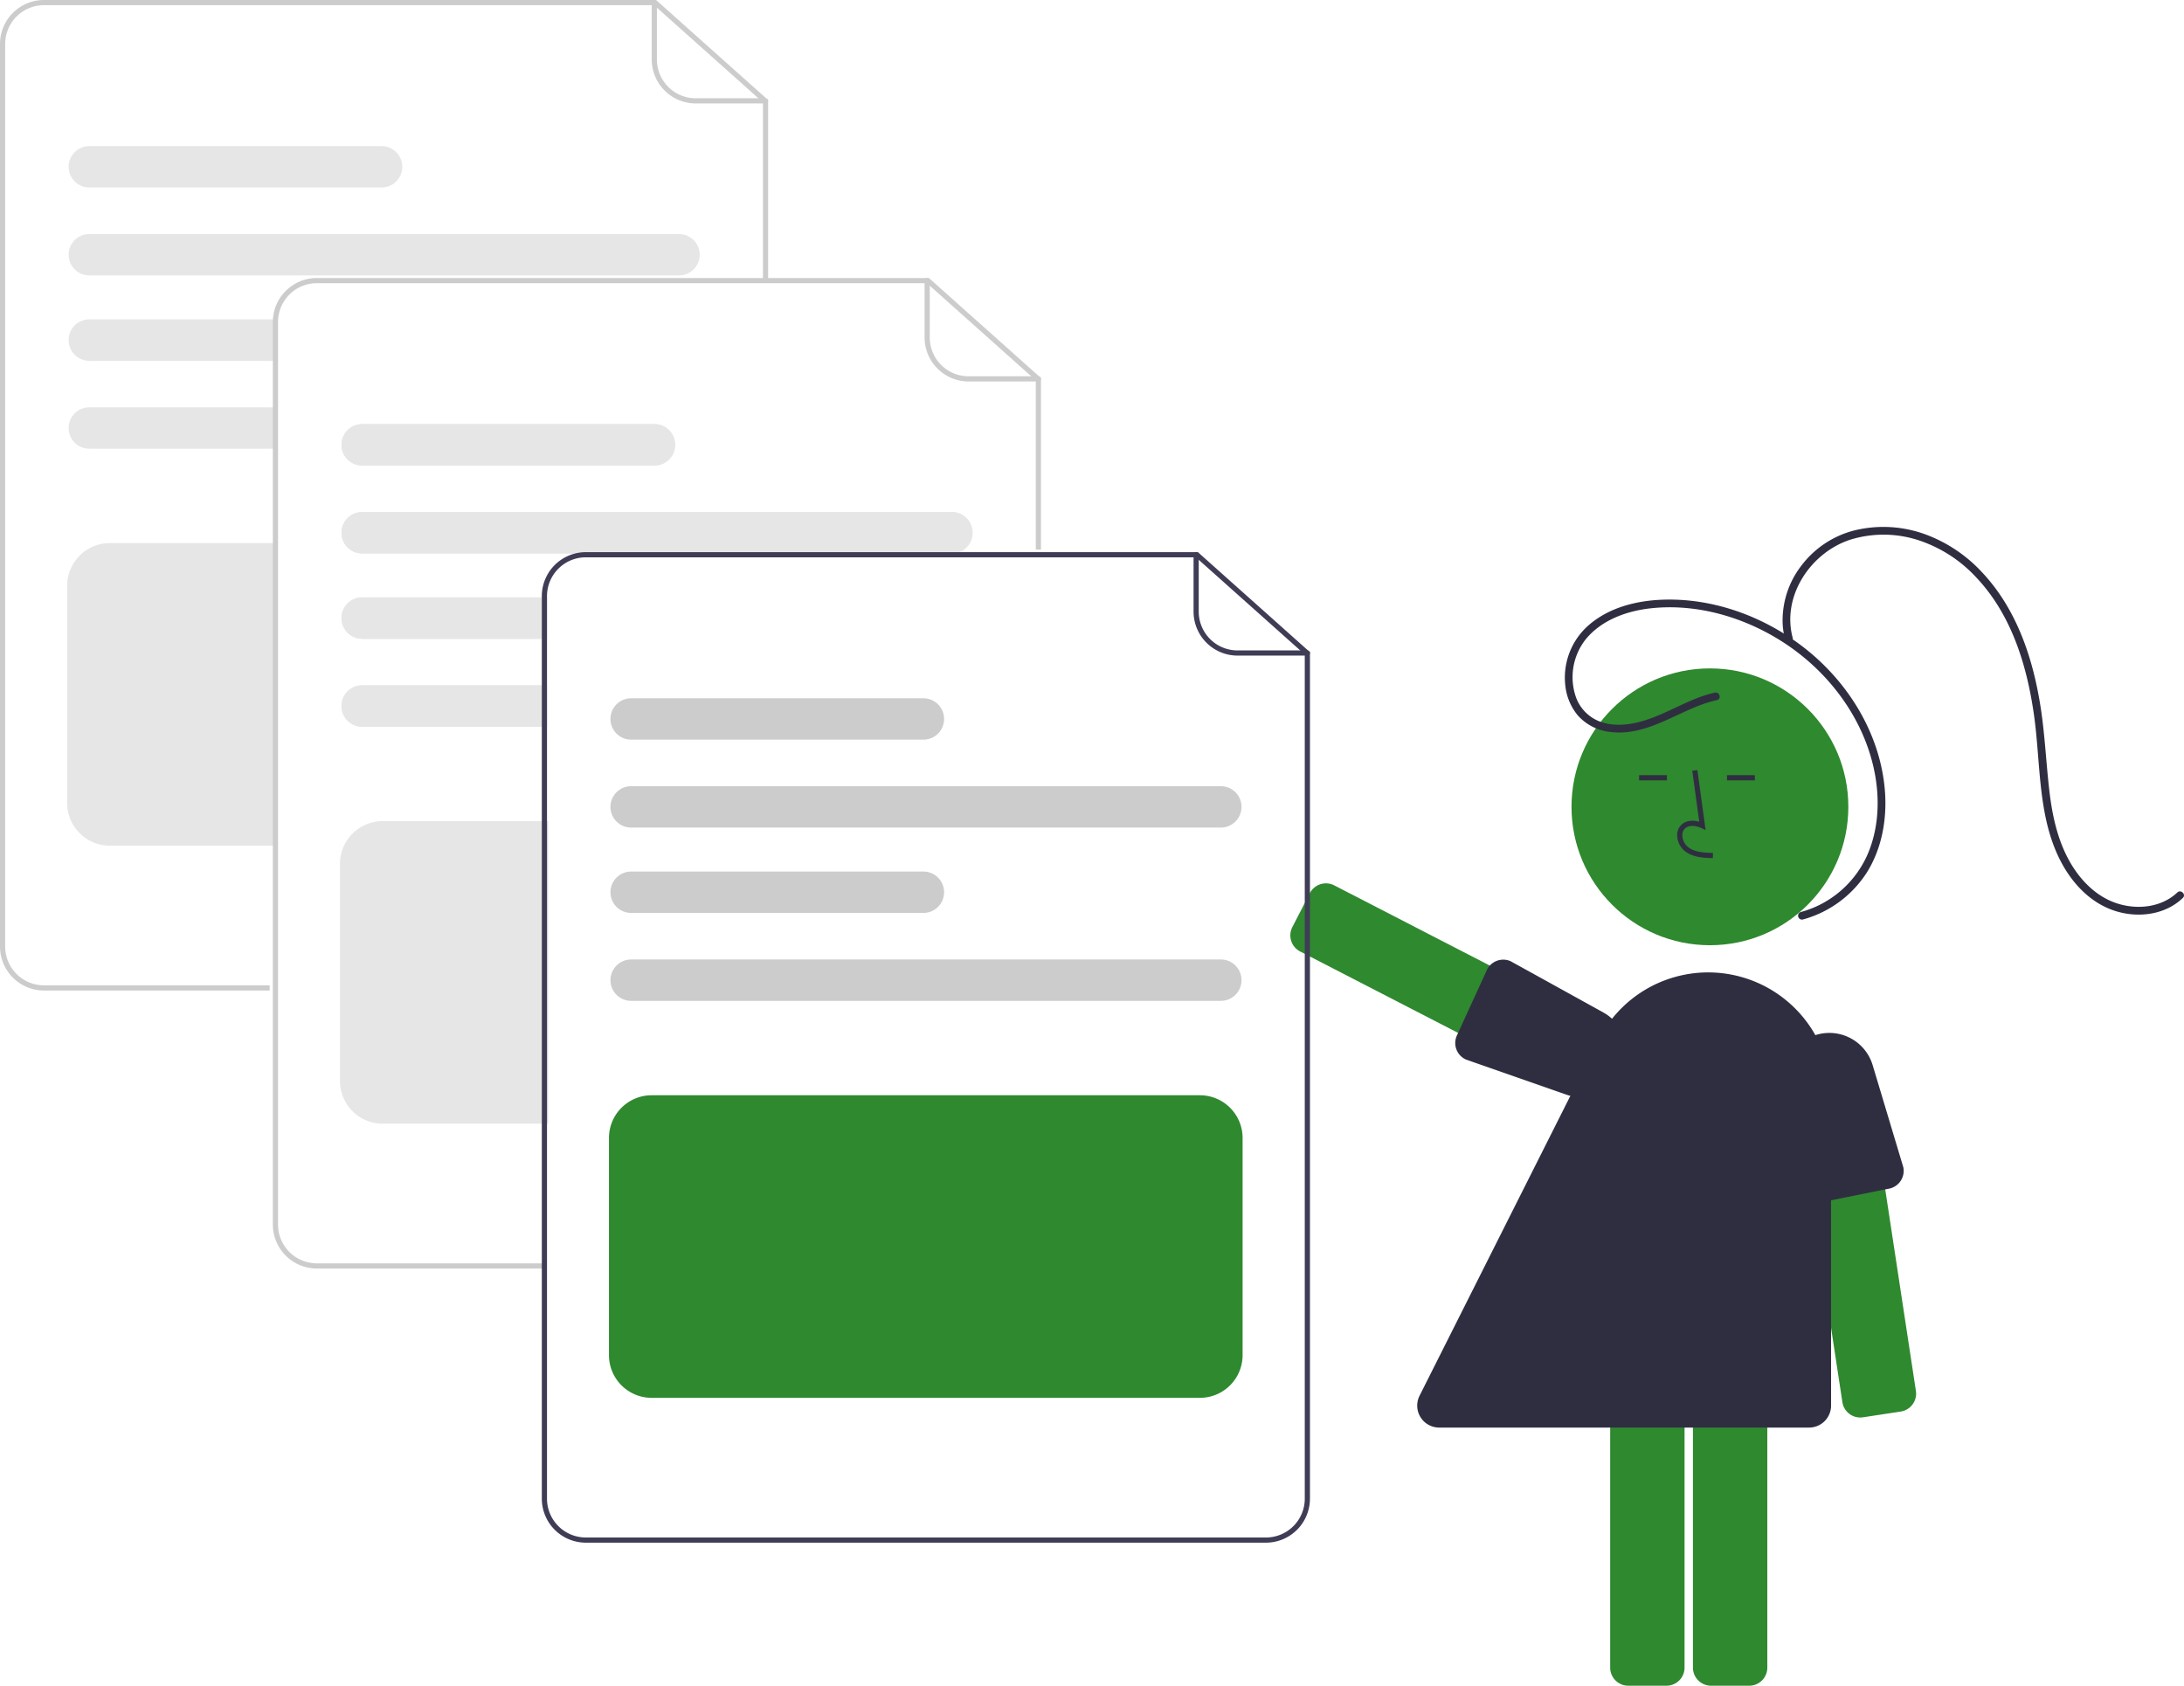
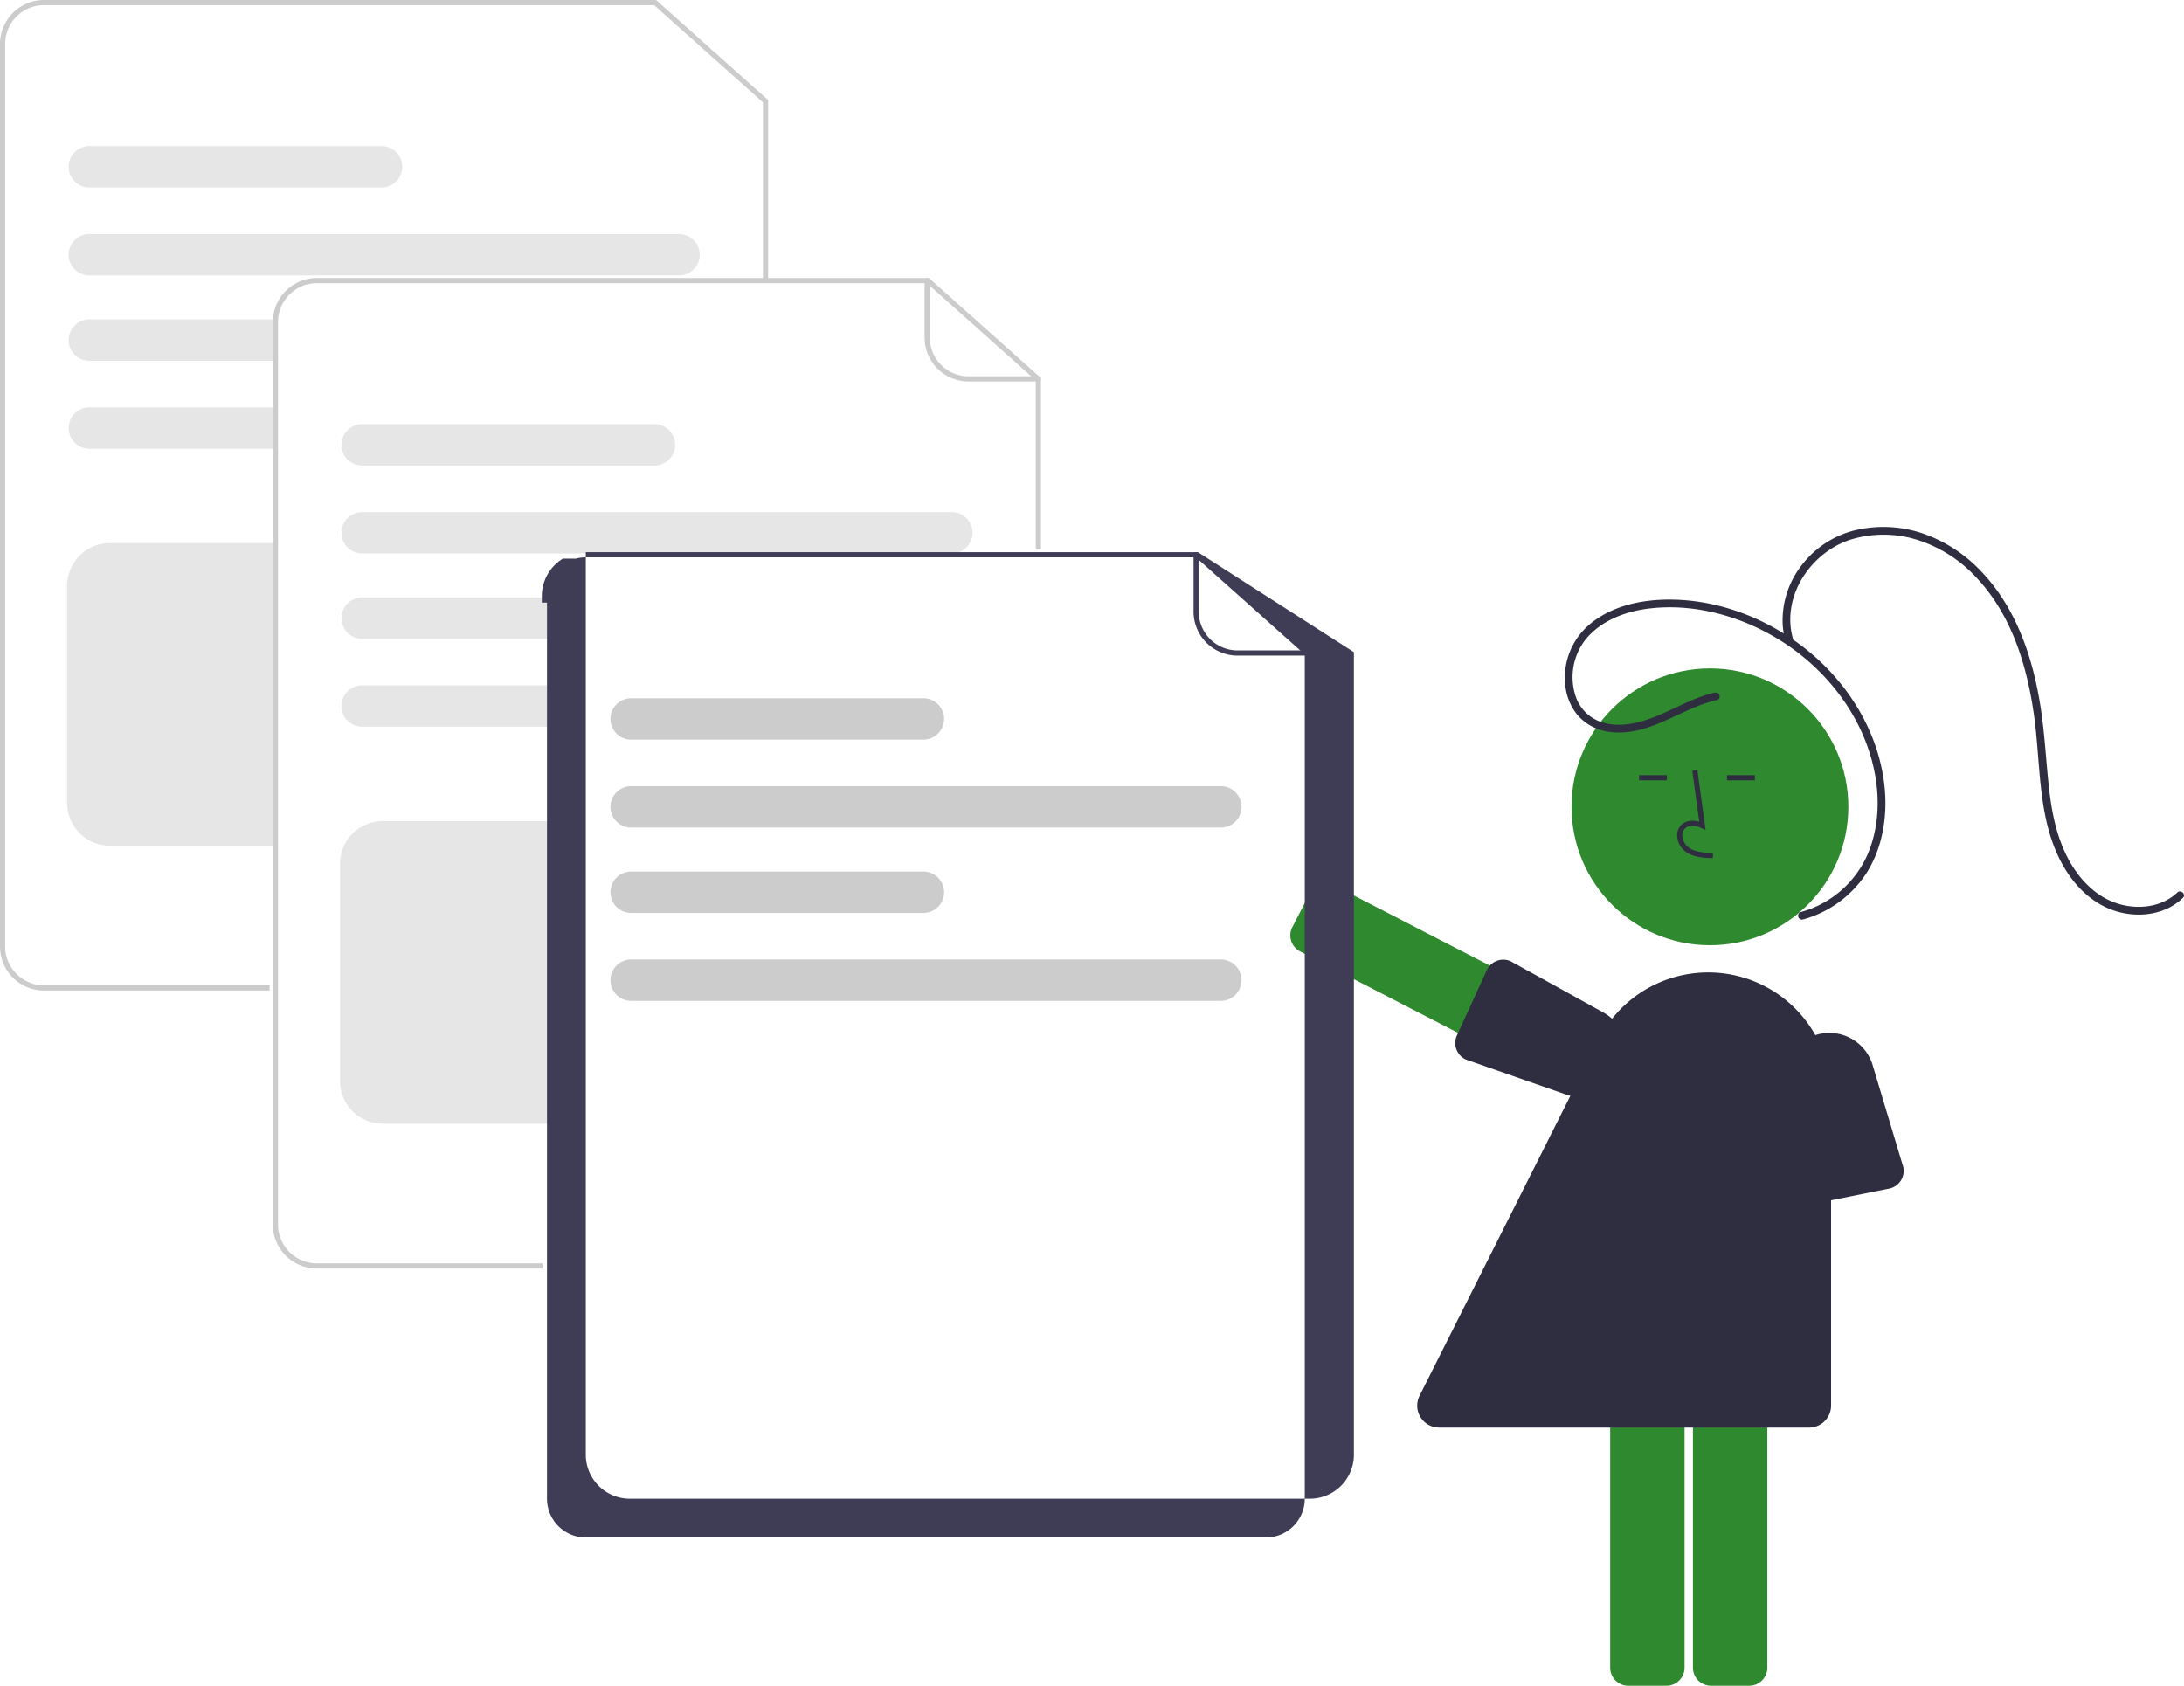
<svg xmlns="http://www.w3.org/2000/svg" width="844.46" height="651.814" data-name="Layer 1">
  <path fill="#2f892f" d="M612.046 424.273 502.71 367.902a7.007 7.007 0 0 1-3.014-9.43l6.764-13.118a7.008 7.008 0 0 1 9.43-3.014l109.336 56.372a7.007 7.007 0 0 1 3.014 9.429l-6.763 13.118a6.952 6.952 0 0 1-4.092 3.457 7.034 7.034 0 0 1-2.143.337 6.956 6.956 0 0 1-3.195-.78z" />
  <path fill="#2f2e41" d="M578.712 371.54a6.966 6.966 0 0 1 5.394.14l35.831 19.813a17.47 17.47 0 0 1 7.253 22.951l-.448-.218.449.219a17.484 17.484 0 0 1-21.477 8.842l-38.859-13.582a7 7 0 0 1-3.573-9.237l11.554-25.231a7.037 7.037 0 0 1 .743-1.294 6.958 6.958 0 0 1 3.133-2.403z" />
  <circle cx="661.155" cy="311.968" r="53.519" fill="#2f892f" />
  <path fill="#2f892f" d="M654.588 644.814V521.8a7.008 7.008 0 0 1 7-7h14.759a7.008 7.008 0 0 1 7 7v123.014a7.008 7.008 0 0 1-7 7h-14.76a7.008 7.008 0 0 1-7-7zm-32 0V521.8a7.008 7.008 0 0 1 7-7h14.759a7.008 7.008 0 0 1 7 7v123.014a7.008 7.008 0 0 1-7 7h-14.76a7.008 7.008 0 0 1-7-7z" />
  <path fill="#2f2e41" d="m662.28 331.804.055-2c-3.72-.104-7.001-.337-9.466-2.138a6.148 6.148 0 0 1-2.381-4.528 3.514 3.514 0 0 1 1.153-2.895c1.636-1.382 4.269-.934 6.188-.054l1.654.758-3.173-23.19-1.981.271 2.699 19.727c-2.608-.767-5.024-.437-6.678.961a5.471 5.471 0 0 0-1.86 4.492 8.133 8.133 0 0 0 3.2 6.073c3.166 2.315 7.282 2.43 10.59 2.523zm-28.522-32.074h10.771v2h-10.771zm34 0h10.771v2h-10.771z" />
-   <path fill="#2f892f" d="m712.37 542.155-18.511-121.613a7.007 7.007 0 0 1 5.867-7.973l14.59-2.221a7.008 7.008 0 0 1 7.974 5.867l18.51 121.613a7.008 7.008 0 0 1-5.866 7.973l-14.591 2.221a6.994 6.994 0 0 1-7.974-5.867z" />
  <path fill="#2f2e41" d="M698.064 464.098a6.966 6.966 0 0 1-3.056-4.448l-5.019-40.635a17.47 17.47 0 0 1 14.311-19.354l.087.492-.087-.492a17.484 17.484 0 0 1 19.773 12.184l11.84 39.425a7 7 0 0 1-5.375 8.318l-27.205 5.474a7.037 7.037 0 0 1-1.484.16 6.958 6.958 0 0 1-3.785-1.124z" />
  <path fill="#2f2e41" d="M699.5 552H556.477a8.5 8.5 0 0 1-7.594-12.319l69.15-137.512A47.516 47.516 0 0 1 708 423.516V543.5a8.51 8.51 0 0 1-8.5 8.5zm-36.449-284.187c-10.956 2.447-20.197 9.587-31.212 11.808-5.02 1.011-10.548.97-15.159-1.501a15.8 15.8 0 0 1-7.334-8.56 23.62 23.62 0 0 1 3.767-22.34c6.184-7.57 16.043-11.058 25.502-12.041 18.93-1.968 38.375 4.27 53.783 15.137 15.909 11.22 28.113 28.067 32.207 47.241 2.189 10.25 1.973 21.153-1.764 31.023a39.528 39.528 0 0 1-19.768 21.544 38.796 38.796 0 0 1-6.766 2.52 1.501 1.501 0 0 0 .797 2.893 42.73 42.73 0 0 0 24.768-18.24c5.86-9.374 7.827-20.851 6.924-31.759-1.746-21.099-13.349-40.492-29.569-53.768-15.582-12.754-35.74-20.514-56.007-19.898-10.164.31-20.715 2.89-28.62 9.588a26.919 26.919 0 0 0-9.34 23.787 21.57 21.57 0 0 0 4.735 11.294 19.518 19.518 0 0 0 12.528 6.47c11.984 1.56 22.376-5.233 32.966-9.6a51.263 51.263 0 0 1 8.36-2.705c1.883-.42 1.086-3.313-.798-2.893z" />
  <path fill="#2f2e41" d="M693.152 246.612c-4.302-16.108 6.927-32.872 22.184-37.902a43.585 43.585 0 0 1 26.84.3 52.942 52.942 0 0 1 22.119 14.44c13.374 14.228 19.299 33.432 22.07 52.366 2.863 19.549 1.248 40.96 11.251 58.725 4.147 7.365 10.303 13.814 18.257 16.986 7.42 2.958 16.31 2.972 23.419-.873a22.458 22.458 0 0 0 4.705-3.437c1.408-1.328-.717-3.447-2.12-2.122-5.954 5.617-14.826 6.677-22.477 4.473-8.346-2.405-14.769-8.818-19.002-16.204-4.895-8.54-6.933-18.303-8.045-27.989-1.213-10.573-1.68-21.204-3.301-31.735-2.923-18.993-9.238-38.058-22.636-52.311a56.363 56.363 0 0 0-22.275-14.821 47.224 47.224 0 0 0-27.278-1.377 37.203 37.203 0 0 0-20.506 13.79 34.68 34.68 0 0 0-7.073 22.535 30.616 30.616 0 0 0 .976 5.953 1.501 1.501 0 0 0 2.892-.798z" />
  <path fill="#ccc" d="M104.26 383H17a17.02 17.02 0 0 1-17-17V17A17.02 17.02 0 0 1 17 0h236.68L297 38.678V109h-2V39.574L252.918 2H17A15.017 15.017 0 0 0 2 17v349a15.017 15.017 0 0 0 15 15h87.26z" />
-   <path fill="#ccc" d="M296 40h-27a17.02 17.02 0 0 1-17-17V1a1 1 0 1 1 2 0v22a15.017 15.017 0 0 0 15 15h27a1 1 0 0 1 0 2z" />
  <path fill="#e6e6e6" d="M262.54 90.5h-228a8 8 0 0 0 0 16h228a8 8 0 0 0 0-16zm-115-34h-113a8 8 0 0 0 0 16h113a8 8 0 0 0 0-16zm-113 101a8 8 0 0 0 0 16H106v-16zm0-34a8 8 0 1 0 0 16H106v-16zM106.5 327H42.46a16.519 16.519 0 0 1-16.5-16.5v-84a16.519 16.519 0 0 1 16.5-16.5h64.04z" />
  <path fill="#ccc" d="M209.76 490.5H122.5a17.02 17.02 0 0 1-17-17v-349a17.02 17.02 0 0 1 17-17h236.68l43.32 38.678V212.5h-2v-65.426L358.418 109.5H122.5a15.017 15.017 0 0 0-15 15v349a15.017 15.017 0 0 0 15 15h87.26z" />
  <path fill="#ccc" d="M401.5 147.5h-27a17.02 17.02 0 0 1-17-17v-22a1 1 0 1 1 2 0v22a15.017 15.017 0 0 0 15 15h27a1 1 0 0 1 0 2z" />
  <path fill="#e6e6e6" d="M368.04 198h-228a8 8 0 0 0 0 16h228a8 8 0 0 0 0-16zm-115-34h-113a8 8 0 0 0 0 16h113a8 8 0 0 0 0-16z" />
-   <path fill="#e6e6e6" d="M368.04 198h-228a8 8 0 0 0 0 16h228a8 8 0 0 0 0-16zm-115-34h-113a8 8 0 0 0 0 16h113a8 8 0 0 0 0-16zm-113 101a8 8 0 0 0 0 16h71.46v-16zm0-34a8 8 0 0 0 0 16h71.46v-16z" />
  <path fill="#e6e6e6" d="M140.04 265a8 8 0 0 0 0 16h71.46v-16zm0-34a8 8 0 0 0 0 16h71.46v-16zM212 434.5h-64.04a16.519 16.519 0 0 1-16.5-16.5v-84a16.519 16.519 0 0 1 16.5-16.5H212z" />
-   <path fill="#3f3d56" d="M217.64 216a16.994 16.994 0 0 0-8.14 14.5v2.5h2v-2.5a15.027 15.027 0 0 1 11.15-14.5zm245.54-2.5H226.5a17.02 17.02 0 0 0-17 17v349a17.024 17.024 0 0 0 17 17h263a17.024 17.024 0 0 0 17-17V252.18zm41.32 366a15.018 15.018 0 0 1-15 15h-263a15.018 15.018 0 0 1-15-15v-349a15.027 15.027 0 0 1 11.15-14.5 14.833 14.833 0 0 1 3.85-.5h235.92l42.08 37.57zM217.64 216a16.994 16.994 0 0 0-8.14 14.5v2.5h2v-2.5a15.027 15.027 0 0 1 11.15-14.5z" />
+   <path fill="#3f3d56" d="M217.64 216a16.994 16.994 0 0 0-8.14 14.5v2.5h2v-2.5a15.027 15.027 0 0 1 11.15-14.5zm245.54-2.5H226.5v349a17.024 17.024 0 0 0 17 17h263a17.024 17.024 0 0 0 17-17V252.18zm41.32 366a15.018 15.018 0 0 1-15 15h-263a15.018 15.018 0 0 1-15-15v-349a15.027 15.027 0 0 1 11.15-14.5 14.833 14.833 0 0 1 3.85-.5h235.92l42.08 37.57zM217.64 216a16.994 16.994 0 0 0-8.14 14.5v2.5h2v-2.5a15.027 15.027 0 0 1 11.15-14.5z" />
  <path fill="#3f3d56" d="M505.5 253.5h-27a17.02 17.02 0 0 1-17-17v-22a1 1 0 0 1 2 0v22a15.017 15.017 0 0 0 15 15h27a1 1 0 0 1 0 2z" />
  <path fill="#ccc" d="M472.041 320h-228a8 8 0 1 1 0-16h228a8 8 0 0 1 0 16zm-115-34h-113a8 8 0 1 1 0-16h113a8 8 0 0 1 0 16zm115 101h-228a8 8 0 1 1 0-16h228a8 8 0 0 1 0 16zm-115-34h-113a8 8 0 1 1 0-16h113a8 8 0 0 1 0 16z" />
-   <path fill="#2f892f" d="M463.959 540.5h-212a16.519 16.519 0 0 1-16.5-16.5v-84a16.519 16.519 0 0 1 16.5-16.5h212a16.519 16.519 0 0 1 16.5 16.5v84a16.519 16.519 0 0 1-16.5 16.5z" />
</svg>